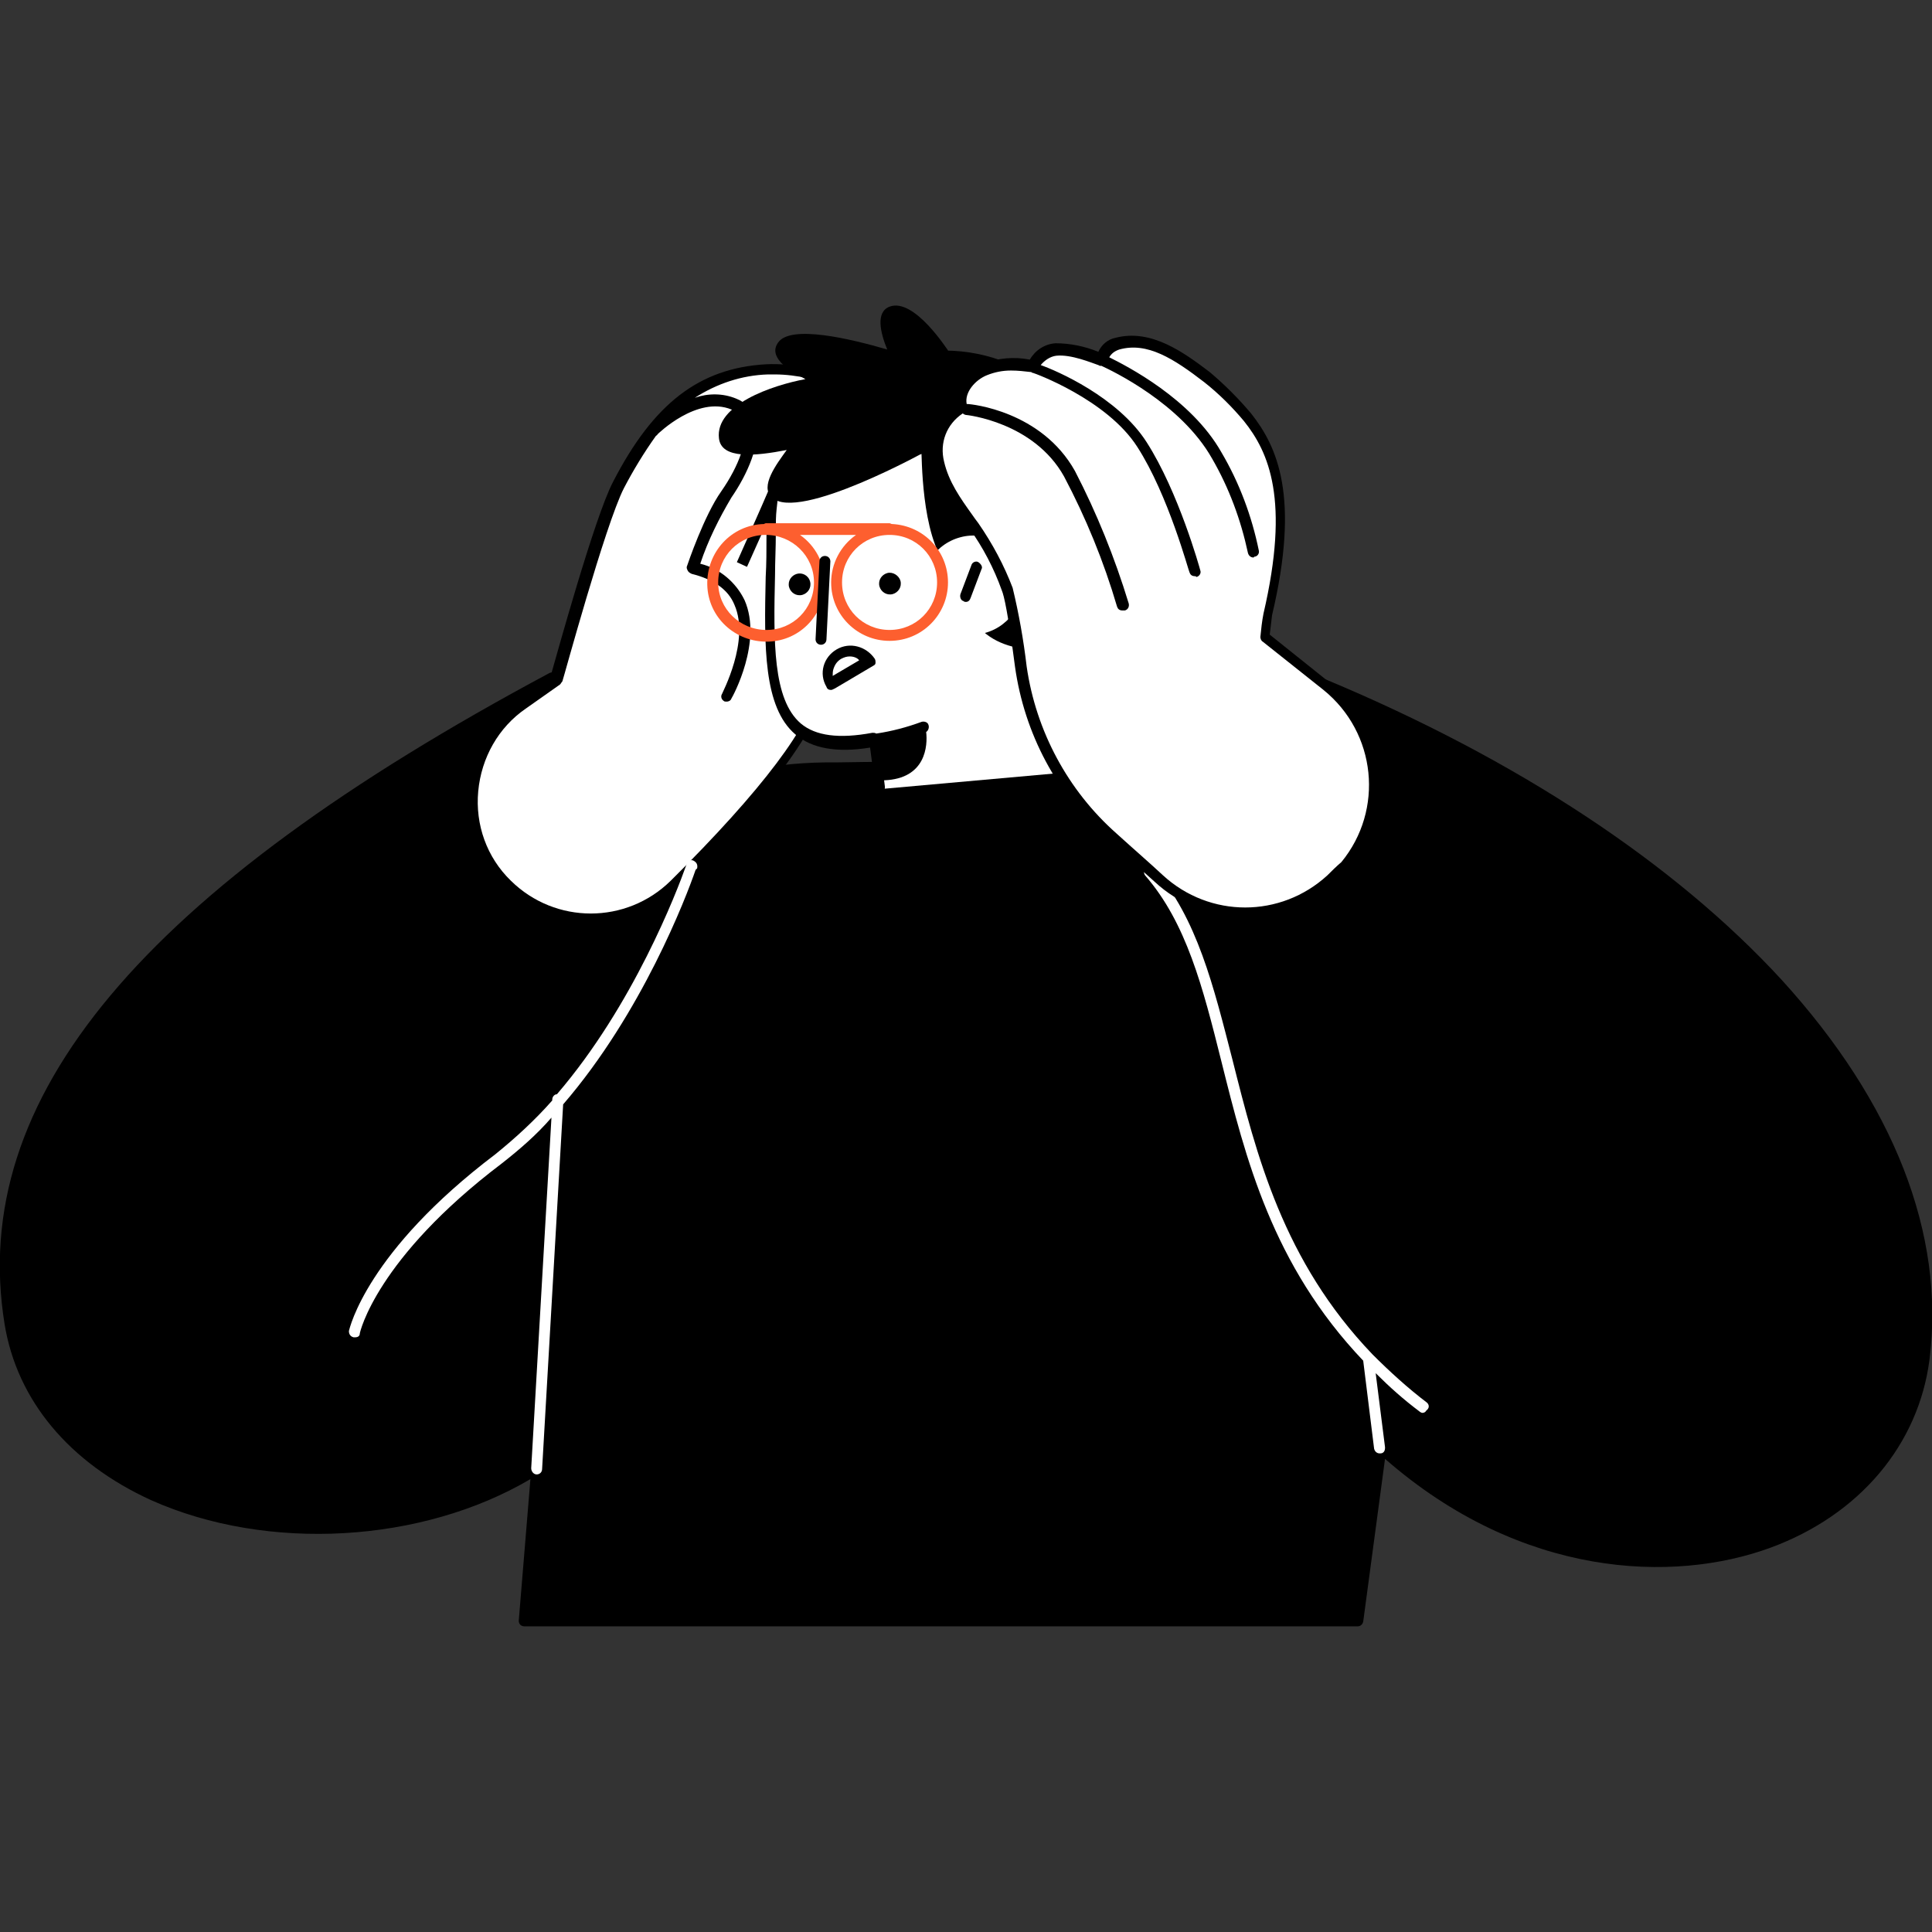
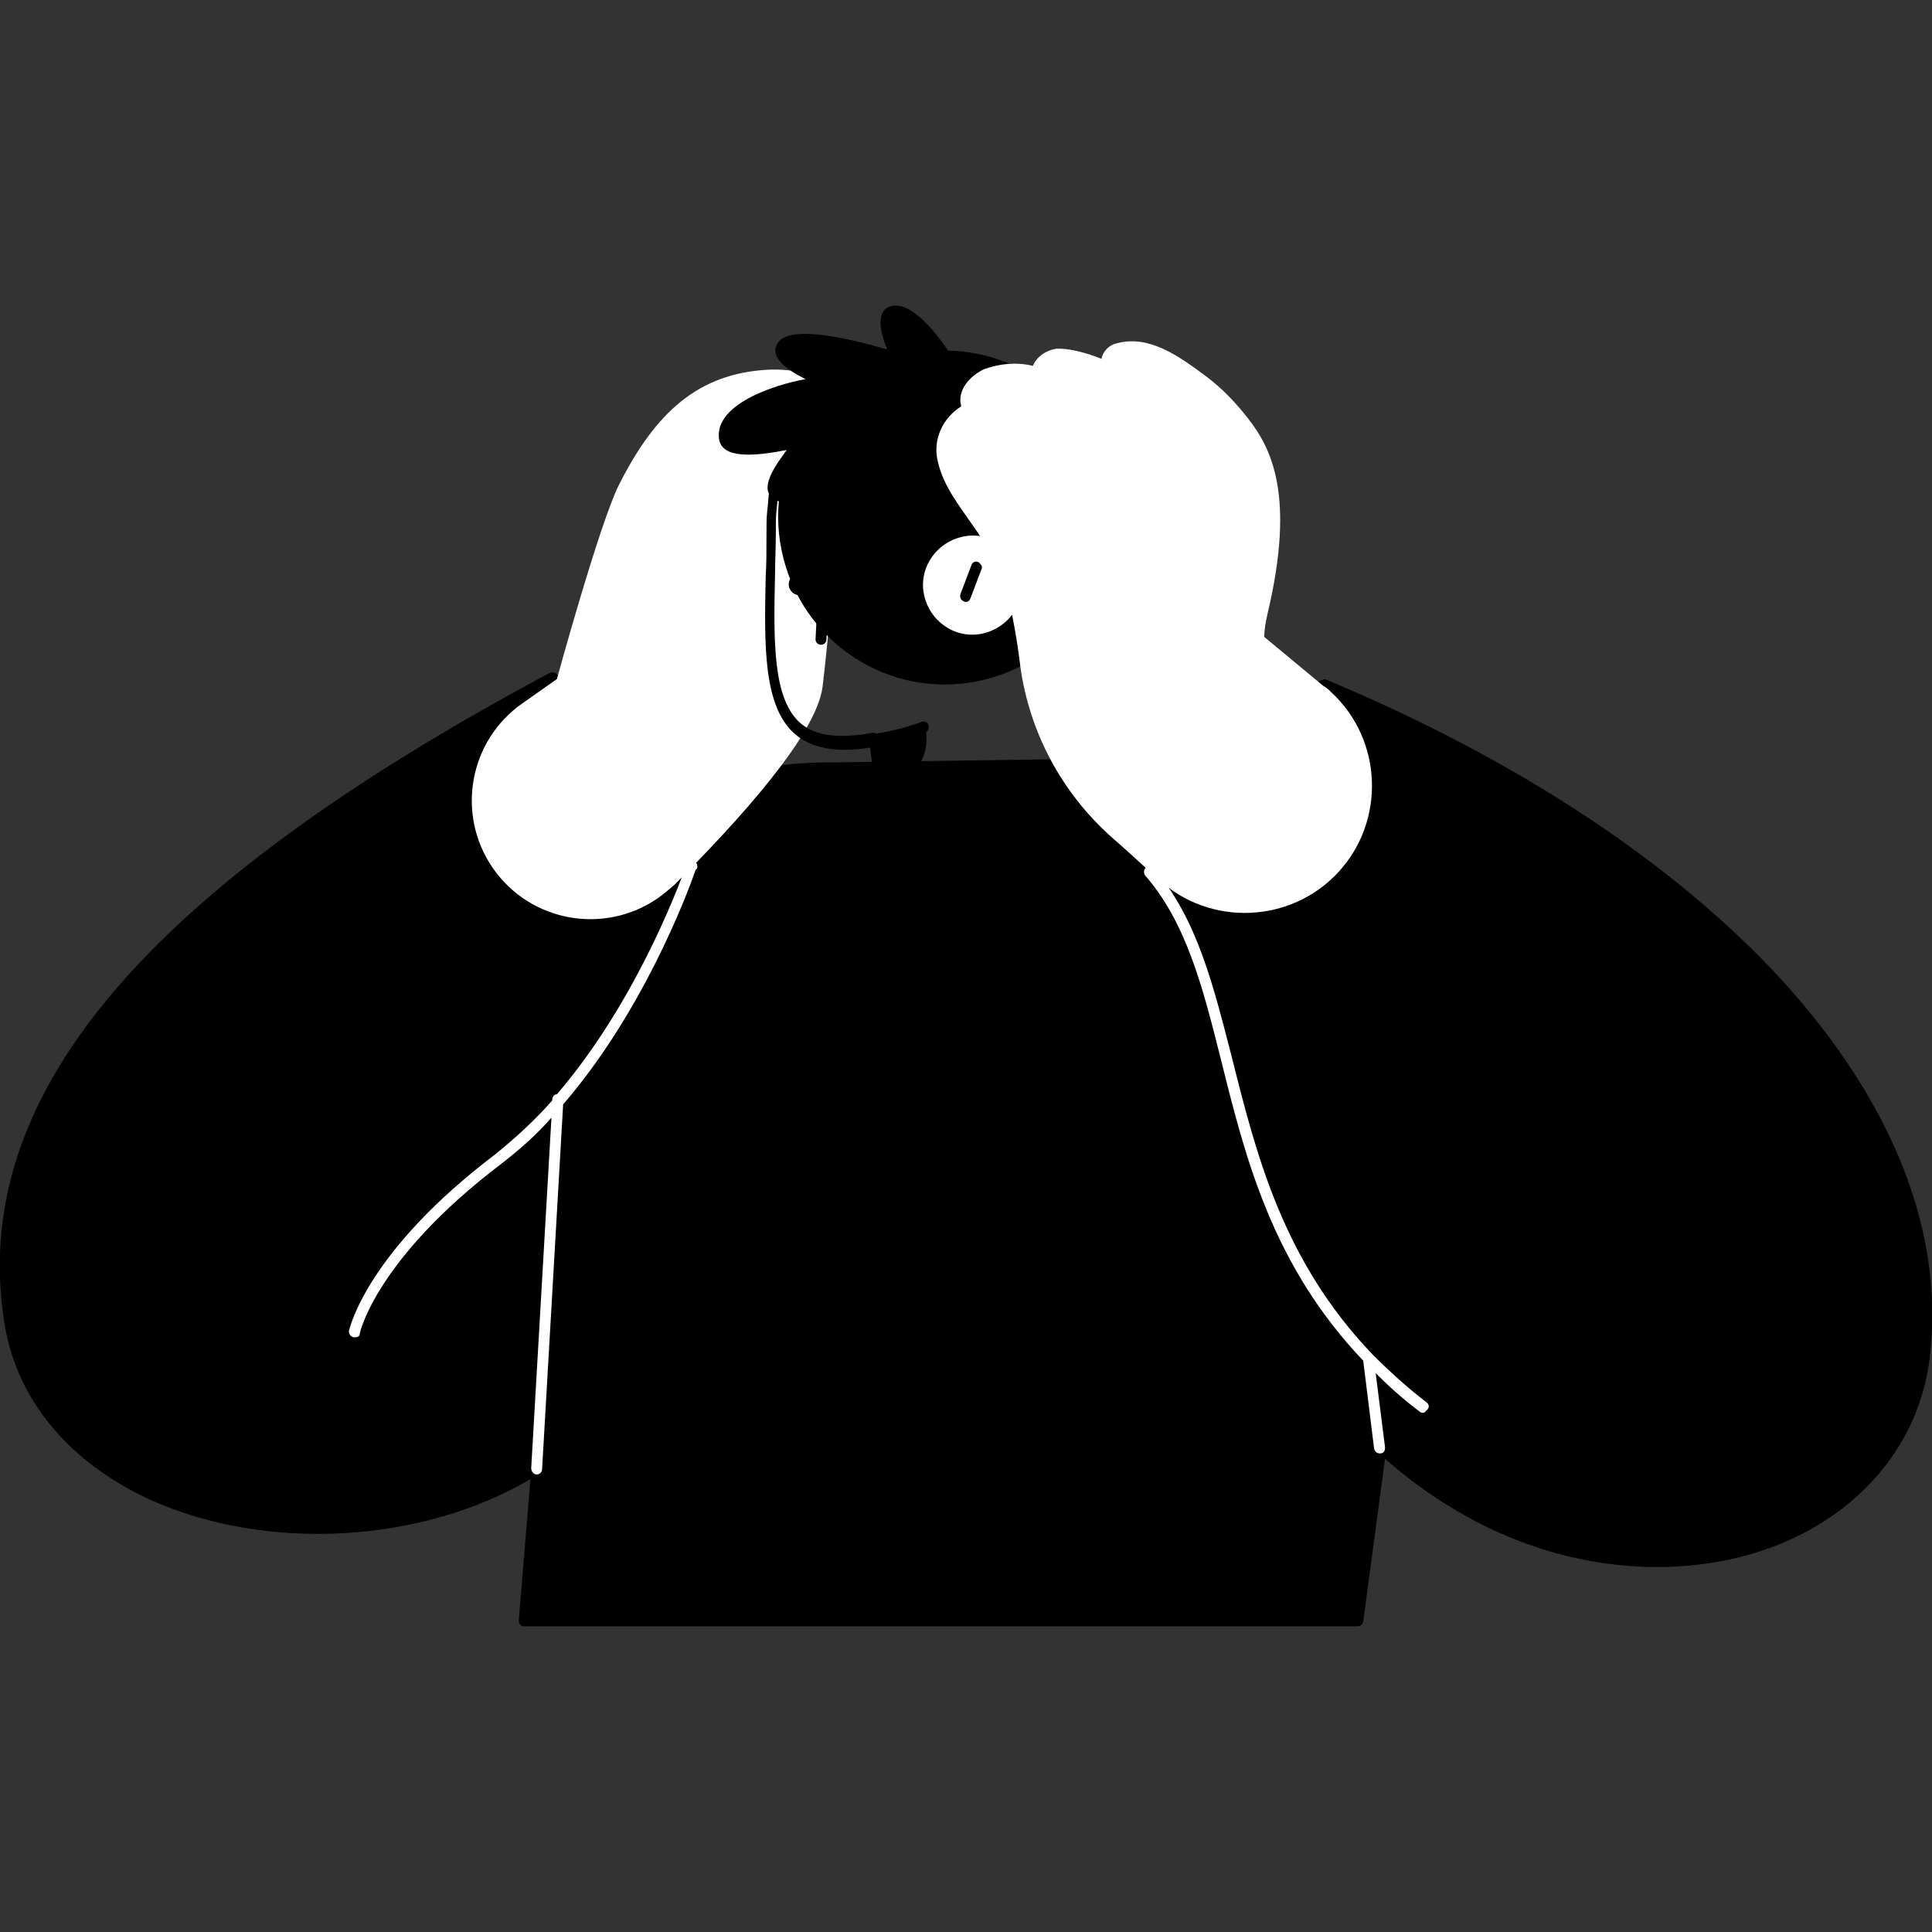
<svg xmlns="http://www.w3.org/2000/svg" version="1.1" width="248px" height="248px" viewBox="0 0 248 248">
  <rect x="0" y="0" width="248" height="248" fill="#333333" stroke="none" />
  <style type="text/css">
	.st0{fill:#FFFFFF;}
	.st1{fill:#FD5F2F;}
</style>
  <g transform="translate(-1000 -13656)">
    <g transform="translate(997.188 13653.163)">
      <path class="st0" d="M124.7,114.7c14.3,0.3,21.6-10.2,24.4-15.7l-4.4,2l-34.3,0.5c-2,0-4.1,0.1-6.1,0.3l-4.1,0.5H100    C100.1,102.4,105.3,114.4,124.7,114.7z" />
      <path d="M231.5,128.6c-13.8-15-34-28.3-58.4-38.5c-0.2-0.1-0.3-0.1-0.5,0l-28.2,10.1l-34.1,0.5c-7.9-0.1-15.7,1.4-23,4.5    L74.3,89.4c-0.2-0.3-0.6-0.3-0.9-0.2c-52.4,28-74.7,54.6-70,83.6c1.6,9.8,8.3,17.8,18.8,22.6c15,6.7,34.8,5.5,48.7-2.7l-1.5,18.2    c0,0.2,0.1,0.4,0.2,0.5c0.1,0.1,0.3,0.2,0.5,0.2h107c0.3,0,0.6-0.2,0.7-0.6l2.8-20.9c17.5,15.3,37,16,49.5,11.4    c11.4-4.2,19-13.2,20.4-24.2C252.5,161.2,245.9,144.4,231.5,128.6z" />
      <path class="st0" d="M186,182.9c-2.5-1.9-4.8-4-7-6.2l0,0c-11.5-12-14.9-25.6-18-37.9c-2.4-9.3-4.5-18.1-10.1-24.5    c-0.3-0.3-0.7-0.3-1-0.1c-0.3,0.3-0.3,0.7-0.1,1c5.3,6.1,7.4,14.3,9.8,23.9c3.1,12.4,6.5,26.1,18.2,38.4l1.4,11.3    c0.1,0.4,0.4,0.6,0.7,0.6h0.1c0.4,0,0.6-0.3,0.6-0.7c0,0,0,0,0-0.1l-1.2-9.5c1.8,1.8,3.6,3.4,5.6,4.9c0.1,0.1,0.3,0.2,0.4,0.2    c0.2,0,0.4-0.1,0.5-0.3C186.3,183.6,186.3,183.2,186,182.9C186,183,186,182.9,186,182.9z" />
      <path class="st0" d="M113.4,54c-1.2-2.5-3.9-3.8-6.6-3.1c-1.8-0.5-3.7-0.7-5.5-0.6c-8.8,0.5-14.3,5.4-19,14.7c-2.5,4.9-8,25-8,25    l-4.4,3.1c-6.9,4.8-8.6,14.3-3.8,21.2c4.8,6.9,14.3,8.6,21.2,3.8c0.7-0.5,1.4-1.1,2.1-1.7c8.2-8.2,18.2-19.2,19-25.4    c1.3-10.7,2.4-28.7,2.4-28.7c0.3-0.4,2-2.6,2.5-3.3C114,57.3,114.1,55.6,113.4,54z" />
-       <path d="M114,53.6c-1.3-2.8-4.3-4.2-7.3-3.5c-1.8-0.4-3.7-0.6-5.6-0.5c-8.5,0.5-14.4,5-19.6,15.1c-2.4,4.6-7.3,22.5-8,24.9l-4.2,3    c-7.2,5-8.9,15-3.9,22.1c3,4.2,7.8,6.8,13,6.8c4.2,0,8.3-1.7,11.2-4.7c8.3-8.2,18.4-19.4,19.1-25.8c1.2-10,2.2-26.5,2.4-28.6    l0.2-0.2c0.7-0.8,1.8-2.4,2.2-3C114.7,57.4,114.8,55.4,114,53.6z M112.7,58.5c-0.4,0.6-1.6,2.1-2.1,2.9l-0.3,0.4    c-0.1,0.1-0.1,0.3-0.2,0.4c0,0.2-1.1,18.1-2.4,28.7c-0.6,4.8-7.1,13.4-18.8,25c-5.7,5.6-14.8,5.6-20.5,0c-3.1-3-4.6-7.2-4.2-11.5    c0.4-4.3,2.6-8.2,6.1-10.6l4.4-3.1c0.1-0.1,0.2-0.3,0.3-0.4c0.1-0.2,5.5-20.1,7.9-24.8c1.2-2.3,2.6-4.6,4.1-6.7    c0.1-0.1,0.2-0.1,0.2-0.2c0.1-0.1,5.1-5,9.5-3.2c0.8,0.3,1.4,1,1.6,1.8c0.6,2-0.6,5.4-2.9,8.7c-2.2,3.1-4.3,9.3-4.4,9.6    c-0.1,0.2,0,0.4,0.1,0.6c0.1,0.2,0.3,0.3,0.5,0.4c2.8,0.7,4.7,2,5.5,4c2,4.6-1.6,11.3-1.6,11.4c-0.2,0.3-0.1,0.7,0.2,0.9    c0,0,0,0,0,0c0.1,0.1,0.2,0.1,0.4,0.1c0.2,0,0.5-0.1,0.6-0.4c0.2-0.3,4-7.3,1.7-12.6c-1.1-2.3-3.2-4.1-5.7-4.7c1-3,2.4-5.8,4-8.5    c2-2.9,3.9-7,3.1-9.9c-0.3-1.3-1.2-2.3-2.5-2.8c-1.7-0.7-3.6-0.7-5.3-0.1c2.8-1.8,6-2.9,9.4-3h0.9c1.4,0,2.9,0.2,4.3,0.5l0,0    c0.2,0.1,4.3,1.6,3.6,5c-0.2,1.1-1.4,1.9-2.8,2.8c-1.9,1.2-4.2,2.7-5.6,5.8c-1.1,2.6-4.4,10-4.4,10l1.3,0.6c0,0,3.3-7.4,4.5-10    c1.2-2.7,3.3-4,5.1-5.2c1.6-1,3.1-2,3.4-3.7c0.4-2-0.5-4.1-2.2-5.3c1.5,0.3,2.8,1.4,3.5,2.8C113.5,55.7,113.4,57.2,112.7,58.5    L112.7,58.5z" />
      <path d="M144.9,63.9c3,11.5-3.9,23.1-15.4,26.1c-11.5,3-23.1-3.9-26.1-15.4c-3-11.5,3.9-23.1,15.4-26.1    C130.2,45.6,141.9,52.5,144.9,63.9C144.9,63.9,144.9,63.9,144.9,63.9z" />
-       <path class="st0" d="M137.7,85.8c-11.4,0.8-11-9-11-9c-5-2.2-4.7-16.2-4.7-16.2c-10.3,1.8-19.7-1.4-19.9,7c-0.1,1.7-0.1,2-0.1,4.1    c-0.1,16.1-2.2,29.1,13.3,26.2l0.8,6.2l25.7-2.3L137.7,85.8z" />
      <path d="M140.8,98.5c-0.3,0-0.6-0.2-0.7-0.5l-3-11.8l-0.1-0.5c-0.1-0.4,0.1-0.8,0.5-0.9c0.4-0.1,0.8,0.1,0.9,0.5l0,0l3.2,12.3    c0.1,0.4-0.1,0.8-0.5,0.9C141,98.5,140.9,98.5,140.8,98.5z" />
      <path d="M142.4,101.7l-4.1-16.1c-0.1-0.3-0.4-0.5-0.7-0.5c-3.4,0.3-6.1-0.5-7.8-2.2c-1.5-1.6-2.4-3.8-2.4-6.1    c0-0.3-0.1-0.6-0.4-0.7c-3.7-1.7-4.3-11.8-4.2-15.5c0-0.2-0.1-0.4-0.3-0.6c-0.1-0.1-0.4-0.2-0.6-0.2c-2.8,0.4-5.6,0.7-8.5,0.7    c-6.3,0.2-11.8,0.4-12,7l-0.1,0.9c-0.1,1-0.1,1.5-0.1,3.3c0,1.8,0,3.5-0.1,5.2c-0.2,8.9-0.3,16.7,3.8,20.2    c2.1,1.8,5.3,2.4,9.6,1.7l0.7,5.4c0.1,0.4,0.4,0.6,0.7,0.6c0.1,0,0.1,0-0.1-0.2c0.4,0,0.6-0.3,0.6-0.7c0,0,0,0,0-0.1l-0.1-0.8    c5.4-0.2,5.6-4.5,5.4-6.2c0.3-0.2,0.4-0.6,0.3-0.9c-0.1-0.4-0.6-0.5-0.9-0.4c-1.9,0.7-3.8,1.2-5.8,1.5c-0.2-0.1-0.3-0.1-0.5-0.1    c-4.3,0.8-7.3,0.4-9.2-1.2c-3.6-3.1-3.5-10.5-3.3-19.1c0-1.7,0.1-3.4,0.1-5.2c0-1.7,0-2.2,0.1-3.2l0.1-0.9    c0.2-5.1,3.7-5.4,10.6-5.6c2.6,0,5.3-0.2,7.9-0.6c0.1,3.1,0.4,13.2,4.7,15.8c0.1,2.5,1.1,4.9,2.9,6.7c1.9,1.9,4.8,2.8,8.3,2.6    l4,15.5c0.1,0.4,0.5,0.6,0.9,0.5C142.3,102.4,142.5,102.1,142.4,101.7z" />
      <path class="st0" d="M133.8,76.4c0.9,3.4-1.2,6.8-4.6,7.7c-3.4,0.9-6.8-1.2-7.7-4.6s1.2-6.8,4.6-7.7c0,0,0,0,0,0    c3.3-0.9,6.8,1.1,7.7,4.4C133.8,76.3,133.8,76.4,133.8,76.4z" />
      <path d="M126.8,80.1c-0.1,0-0.2,0-0.3-0.1c-0.4-0.1-0.5-0.6-0.4-0.9l1.4-3.7c0.1-0.4,0.6-0.6,0.9-0.4s0.6,0.6,0.4,0.9l-1.4,3.7    C127.3,79.9,127.1,80.1,126.8,80.1z" />
      <path d="M106.8,77.5c0.2,0.8-0.3,1.5-1,1.7c-0.8,0.2-1.5-0.3-1.7-1c-0.2-0.8,0.3-1.5,1-1.7c0,0,0,0,0,0    C105.8,76.3,106.6,76.7,106.8,77.5C106.8,77.5,106.8,77.5,106.8,77.5z" />
      <path d="M118.4,77.4c0.2,0.8-0.3,1.5-1,1.7c-0.8,0.2-1.5-0.3-1.7-1c-0.2-0.8,0.3-1.5,1-1.7c0,0,0,0,0,0    C117.4,76.2,118.2,76.7,118.4,77.4C118.4,77.4,118.4,77.4,118.4,77.4z" />
-       <path class="st1" d="M117.3,70.1c-0.1,0-0.2-0.1-0.3-0.1h-15.8c-0.1,0-0.2,0-0.3,0.1c-4.2,0.1-7.4,3.6-7.3,7.8    c0.1,4.2,3.6,7.4,7.8,7.3c4.2-0.1,7.4-3.6,7.3-7.8c-0.1-2.3-1.2-4.5-3.2-5.9h7.2c-2,1.4-3.2,3.7-3.2,6.1c0,4.2,3.4,7.5,7.5,7.5    c4.2,0,7.5-3.4,7.5-7.5C124.5,73.6,121.4,70.3,117.3,70.1z M107.3,77.6c0,3.4-2.7,6.1-6.1,6.1S95,81,95,77.6    c0-3.4,2.7-6.1,6.1-6.1C104.5,71.5,107.3,74.2,107.3,77.6z M117,83.7c-3.4,0-6.1-2.7-6.1-6.1s2.7-6.1,6.1-6.1    c3.4,0,6.1,2.7,6.1,6.1C123.1,81,120.4,83.7,117,83.7L117,83.7z" />
      <path d="M108.2,85.6c-0.4,0-0.7-0.3-0.7-0.7l0.5-10c0-0.4,0.3-0.7,0.7-0.7c0.4,0,0.7,0.3,0.7,0.7l-0.5,10    C108.9,85.3,108.6,85.6,108.2,85.6C108.2,85.6,108.2,85.6,108.2,85.6z" />
-       <path d="M109.5,91.4c-0.3,0-0.5-0.1-0.6-0.4c-1-1.7-0.4-3.8,1.3-4.8c1.7-1,3.8-0.4,4.9,1.2c0.1,0.2,0.1,0.3,0.1,0.5    c0,0.2-0.1,0.3-0.3,0.4l-4.9,2.9C109.8,91.3,109.6,91.4,109.5,91.4z M111.9,87.1c-0.4,0-0.7,0.1-1.1,0.3c-0.5,0.3-0.8,0.7-1,1.3    c-0.1,0.3-0.1,0.6-0.1,0.9l3.4-2C112.9,87.3,112.4,87.1,111.9,87.1z" />
      <path class="st0" d="M165.1,84.6c0-1,0.2-2,0.4-2.9c3.7-15.5,0.4-21.5-2.6-25.3c-1.5-1.9-3.2-3.7-5.2-5.2    c-3.6-2.7-7.4-5.4-11.5-4.3c-1,0.2-1.8,1-2,2c-0.7-0.3-3.6-1.4-5.8-1.3c-1.3,0.2-2.5,1-3,2.2c-2.1-0.5-4.2-0.3-6.2,0.4    c-1.8,0.8-3.6,2.7-3,4.8c-2.4,1.5-3.7,4.3-3,7.1c0.7,3.1,2.7,5.6,4.5,8.2c1.8,2.5,3.2,5.3,4.3,8.2c0.8,3.3,1.4,6.6,1.8,10    c1.2,8.4,5.3,16.1,11.7,21.8c2.2,1.9,4.3,3.9,6,5.4c6.6,6.1,17,5.7,23.1-0.9c6.1-6.6,5.7-17-0.9-23.1c-0.3-0.3-0.6-0.6-1-0.8    L165.1,84.6z" />
-       <path d="M179.7,103.1c-0.2-5-2.5-9.7-6.4-12.8l-7.5-6c0.1-0.8,0.2-1.6,0.3-2.5c3.6-15.2,0.7-21.6-2.7-25.9    c-1.6-1.9-3.4-3.7-5.3-5.3c-3.3-2.5-7.5-5.6-12.1-4.4c-1,0.2-1.8,0.9-2.2,1.8c-1.7-0.7-3.6-1.1-5.5-1.1c-1.4,0.1-2.6,0.9-3.3,2.1    c-2-0.4-4.1-0.2-6,0.5c-2,0.9-3.8,2.9-3.5,5.1c-2.4,1.7-3.5,4.7-2.9,7.6c0.6,2.8,2.2,5.1,3.8,7.3c0.3,0.4,0.6,0.8,0.8,1.1    c1.8,2.5,3.2,5.2,4.2,8c0.3,0.7,0.8,2.9,1.7,9.8c1.2,8.6,5.4,16.5,11.9,22.2c2.2,1.9,4.3,3.9,6,5.4c3.1,2.9,7.2,4.5,11.5,4.5    c9.4,0,17.1-7.6,17.1-17.1C179.7,103.4,179.7,103.3,179.7,103.1z M173.2,115.2c-6,5.5-15.1,5.5-21.1,0c-1.6-1.5-3.8-3.4-6-5.4    c-6.2-5.5-10.3-13.1-11.5-21.4c-0.4-3.4-1-6.8-1.8-10.1c-1.1-2.9-2.6-5.7-4.4-8.3c-0.3-0.4-0.6-0.8-0.8-1.1    c-1.5-2.1-3-4.2-3.6-6.8c-0.6-2.4,0.3-4.8,2.4-6.2c0.1,0.1,0.3,0.2,0.4,0.2c0.1,0,8.7,0.9,12.6,7.9c2.8,5.3,5.1,10.9,6.8,16.7    c0.1,0.3,0.3,0.5,0.7,0.5c0.1,0,0.2,0,0.3,0c0.4-0.1,0.6-0.5,0.5-0.9c-1.8-5.9-4.1-11.6-6.9-17c-4.3-7.7-13.3-8.6-13.8-8.6h-0.1    c-0.3-1.5,1.1-3.1,2.6-3.7c1-0.4,2-0.6,3.1-0.6c0.9,0,1.7,0.1,2.6,0.2c0.1,0.1,0.1,0.1,0.2,0.1c0.1,0,9.5,3.4,13.4,9.5    c4,6.2,6.6,16,6.7,16.1c0.1,0.3,0.3,0.5,0.7,0.5c0.1,0,0.1,0,0.2,0.1c0.4-0.1,0.6-0.5,0.5-0.8c0,0,0,0,0,0    c-0.1-0.4-2.8-10.1-6.9-16.5c-3.7-5.8-11.6-9.2-13.6-9.9c0.5-0.6,1.2-1.1,2-1.2c1.9-0.2,4.5,0.9,5.4,1.2l0.2,0.1h0.2    c1.3,0.6,10.2,4.8,14.2,11.9c2.2,3.8,3.7,7.9,4.6,12.1c0.1,0.4,0.4,0.6,0.7,0.6c0,0,0.1,0,0.1-0.1c0.4,0,0.7-0.4,0.6-0.8    c0,0,0,0,0,0c-0.9-4.4-2.5-8.7-4.8-12.6c-3.9-6.9-12.2-11.1-14.4-12.2c0.3-0.5,0.7-0.8,1.3-1c3.6-1,7,1.2,10.9,4.2    c1.9,1.5,3.6,3.2,5.1,5c3.2,4,5.9,10.1,2.5,24.7c-0.2,1-0.3,2-0.4,3c0,0.2,0.1,0.5,0.3,0.6l7.8,6.2c6.8,5.5,7.8,15.4,2.3,22.1    C174.3,114.1,173.8,114.6,173.2,115.2L173.2,115.2z" />
      <path d="M117,42.2c-1.8,0.7-1.2,3.3-0.3,5.5c-4.8-1.4-12.4-3.2-14-0.9c-1.3,1.8,1.1,3.5,3.5,4.7c-4.3,0.8-11.6,3.3-11.1,7.6    c0.3,2.7,4.6,2.3,8.7,1.5c-1.3,1.8-3.5,4.7-1.9,6.1c3.4,3.2,20.1-6.1,20.1-6.1l2.5-12.8C124.5,47.9,120.2,41,117,42.2z" />
      <path class="st0" d="M91.8,113.3c-0.2-0.1-0.7-0.1-0.9,0.6c-1.2,3.4-6.8,18-16.6,29.4c-0.3,0-0.6,0.3-0.6,0.7v0.1    c-2.2,2.5-4.7,4.8-7.3,6.9c-16.5,12.5-18.7,22.3-18.8,22.7c0,0.4,0.2,0.7,0.6,0.8h0.2c0.4,0,0.6-0.2,0.6-0.5    c0-0.1,2.1-9.6,18.2-21.8c2.3-1.8,4.5-3.7,6.4-5.9L71,191.3c0,0.4,0.3,0.8,0.7,0.8c0.4,0,0.7-0.3,0.7-0.7l2.7-46.8    c10.1-11.7,15.8-26.6,17-30.1l0.1-0.1c0.1-0.1,0.1-0.1,0.1-0.1C92.4,113.8,92.2,113.5,91.8,113.3z" />
    </g>
  </g>
</svg>